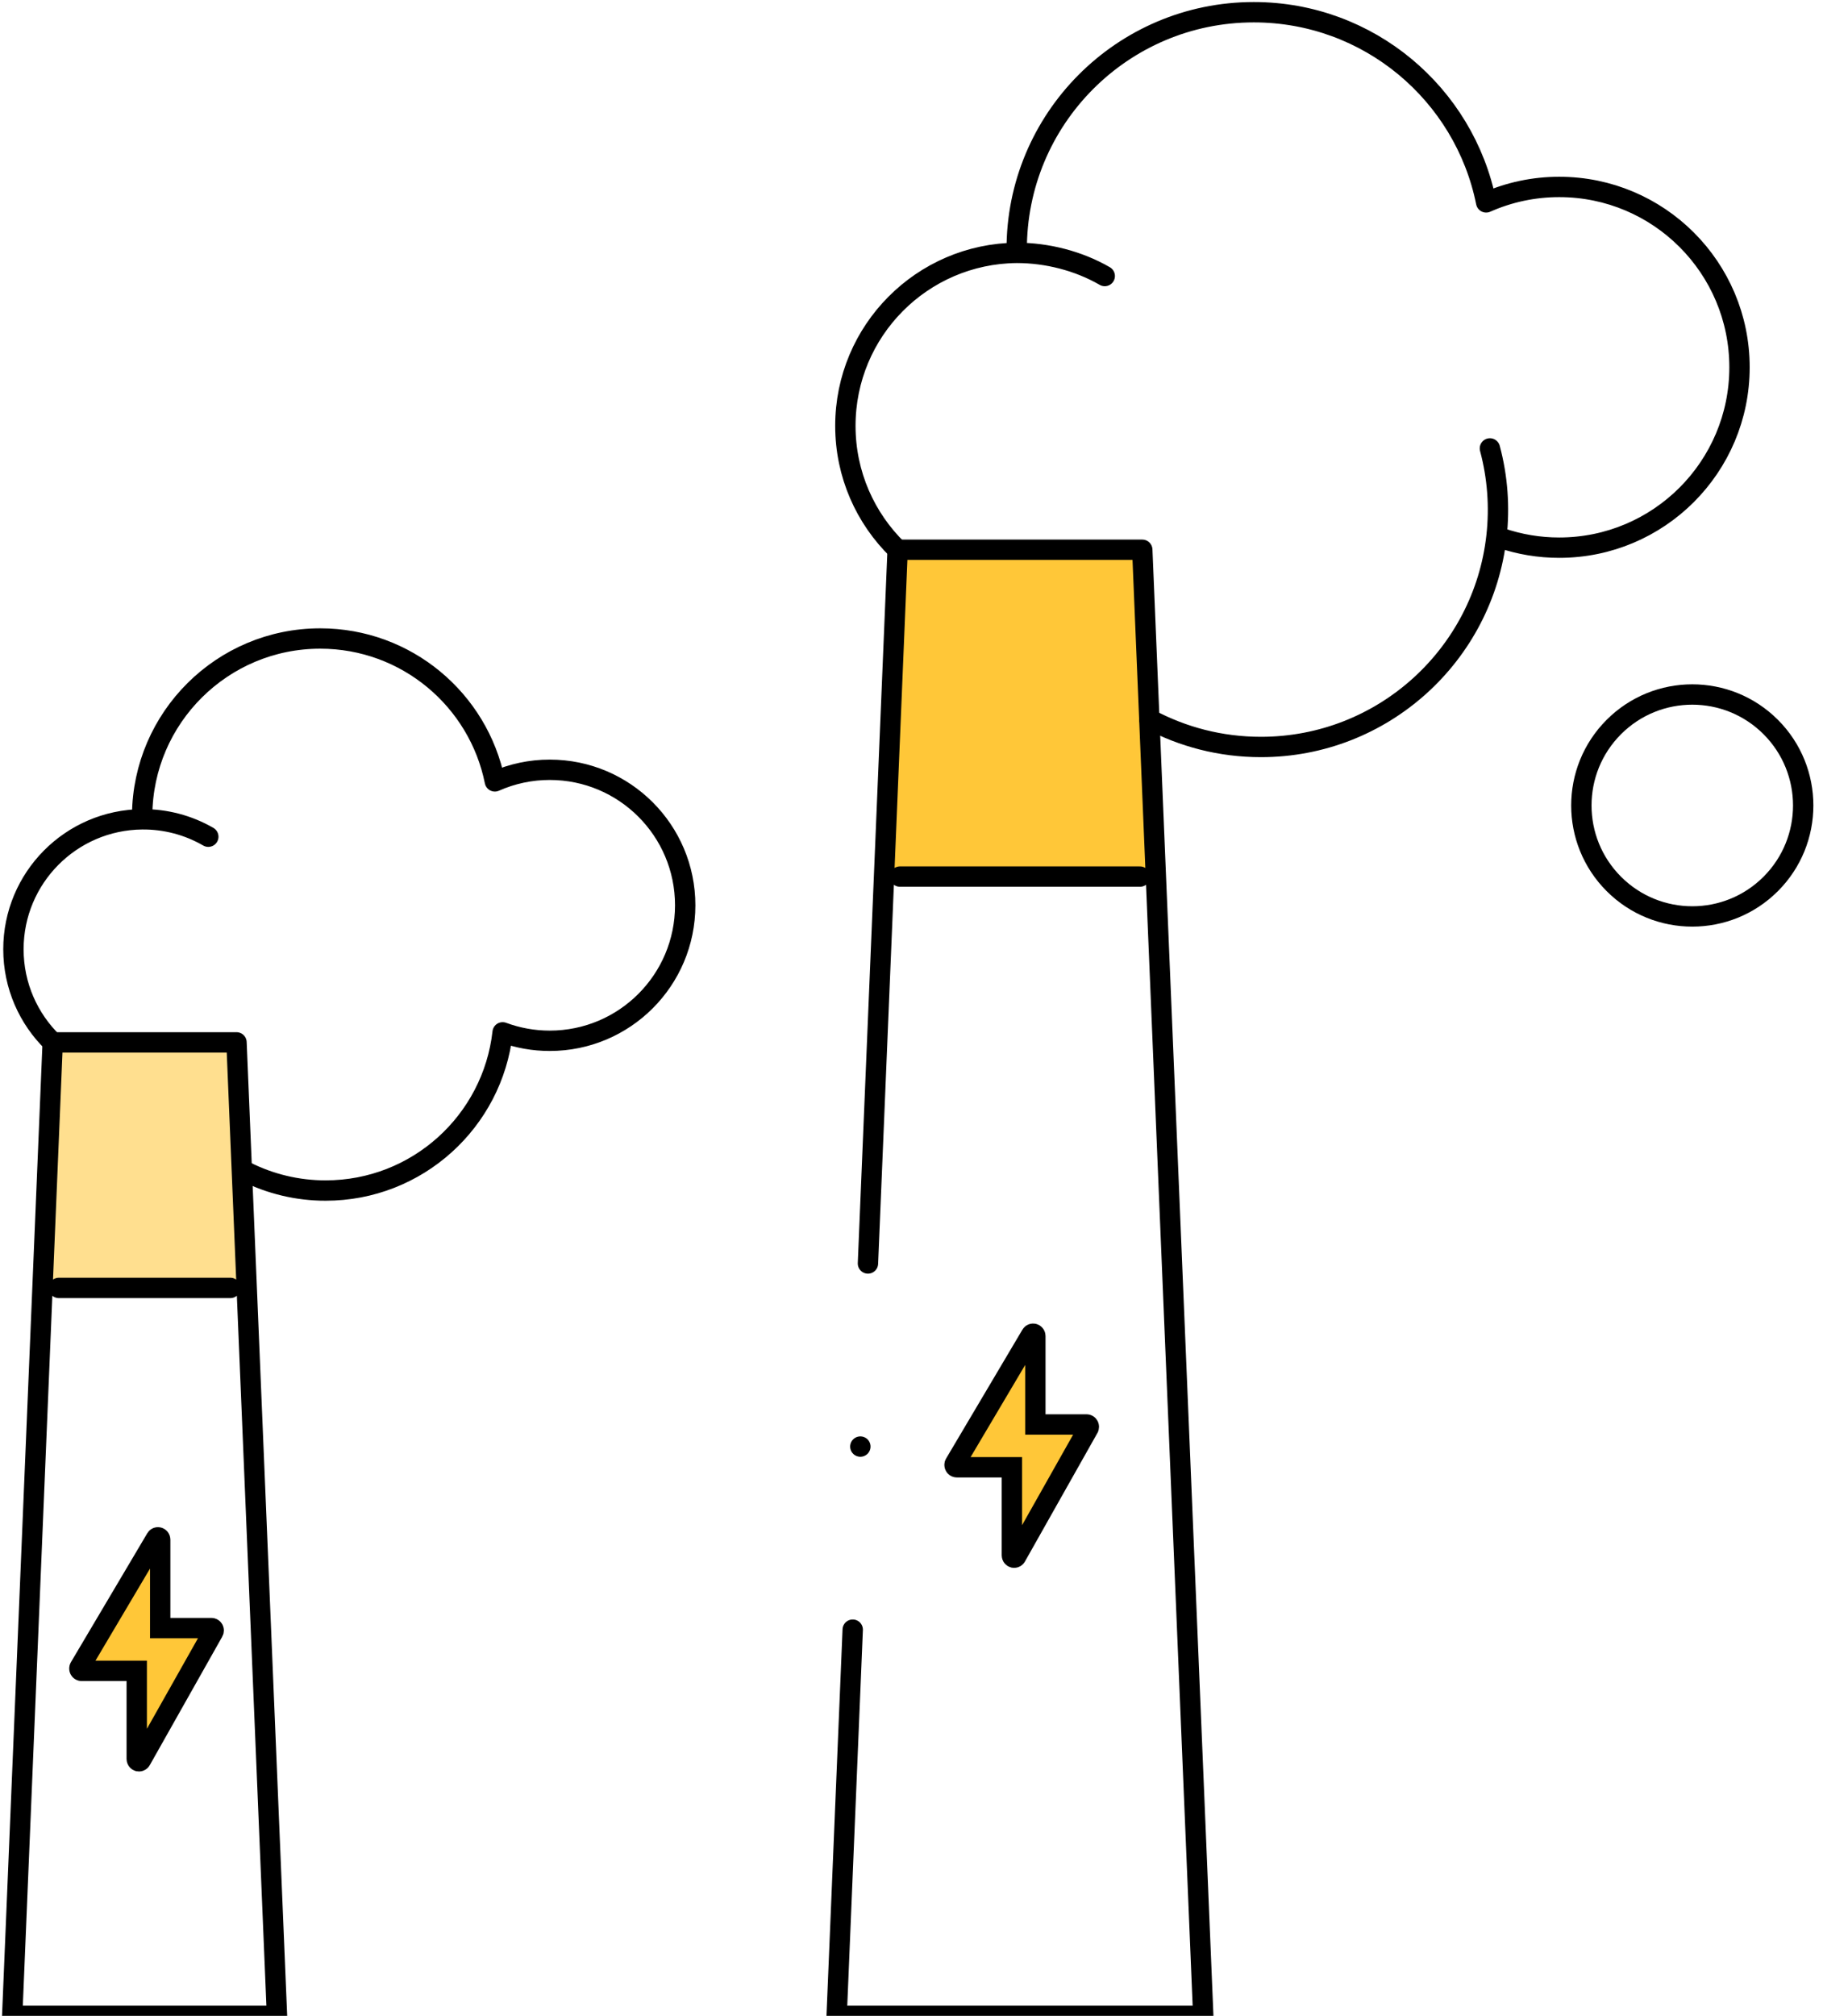
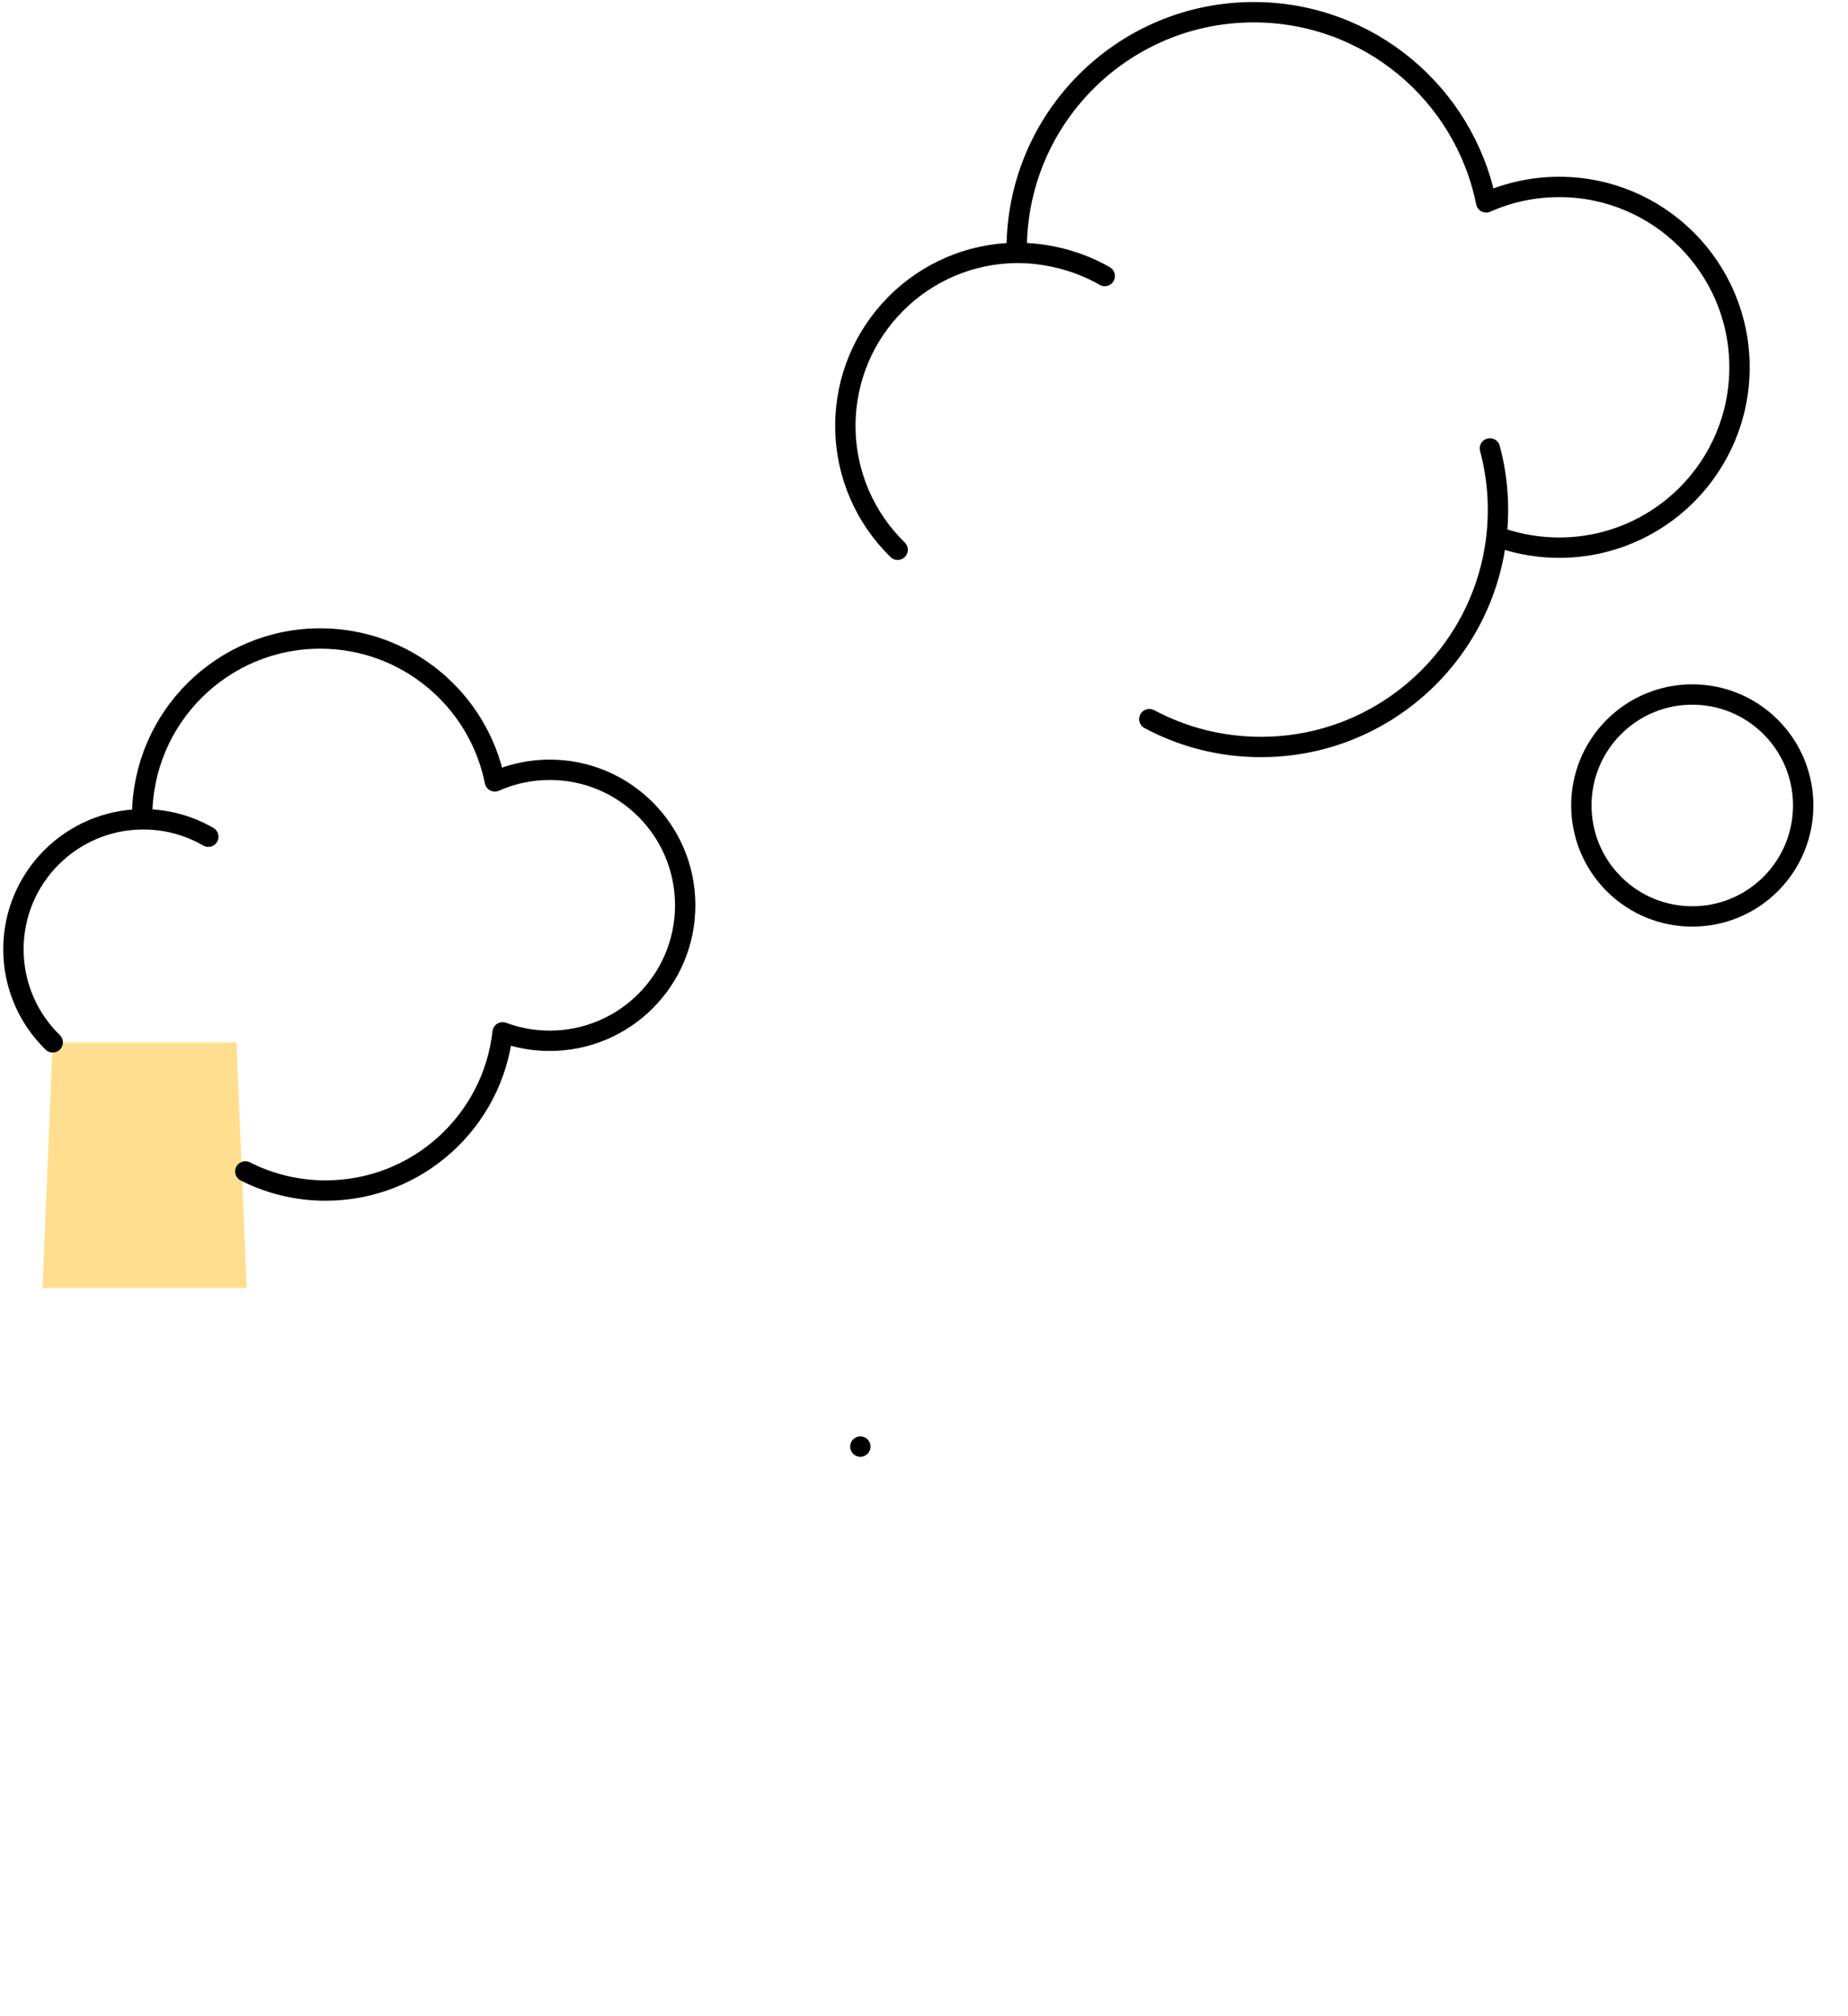
<svg xmlns="http://www.w3.org/2000/svg" width="454" height="495" viewBox="0 0 454 495" fill="none">
  <path fill-rule="evenodd" clip-rule="evenodd" d="M10.437 316.257H60.611L59.403 287.203L58.103 255.962H12.946L10.437 316.257Z" fill="#FFC738" fill-opacity="0.56" />
-   <path fill-rule="evenodd" clip-rule="evenodd" d="M282.356 176.582L280.626 135.001H220.522L217.183 215.253H283.966L282.356 176.582Z" fill="#FFC738" />
-   <path d="M213.23 310.256L220.522 135.001H280.626L295.605 495H205.543L209.488 400.172M280.055 215.253H221.093" stroke="black" stroke-width="5" stroke-miterlimit="22.926" stroke-linecap="round" stroke-linejoin="round" />
  <path d="M282.356 176.583C290.526 180.95 299.859 183.427 309.77 183.427C339.725 183.427 364.394 160.812 367.644 131.724C368.456 124.482 367.914 117.154 366.027 110.111M368.65 132.084C373.287 133.677 378.156 134.487 383.058 134.482C407.518 134.482 427.346 114.654 427.346 90.194C427.346 65.734 407.518 45.906 383.058 45.906C376.875 45.898 370.758 47.19 365.106 49.698C359.751 23.062 336.225 3 308.011 3C275.725 3 249.63 29.26 249.775 61.469M271.405 67.78C264.947 64.051 257.238 62.093 249.781 62.093C226.495 62.299 207.682 81.236 207.682 104.57C207.682 116.503 212.604 127.285 220.526 135.002" stroke="black" stroke-width="5" stroke-miterlimit="22.926" stroke-linecap="round" stroke-linejoin="round" />
  <path d="M435.013 217.058C445.655 206.416 445.654 189.162 435.012 178.52C424.37 167.879 407.117 167.879 396.475 178.521C385.833 189.163 385.834 206.417 396.476 217.058C407.118 227.7 424.371 227.7 435.013 217.058Z" stroke="black" stroke-width="5" stroke-miterlimit="22.926" stroke-linecap="round" stroke-linejoin="round" />
-   <path d="M56.594 316.257H14.455M68.049 495.001L58.103 255.962H12.946L3 495.001H68.049Z" stroke="black" stroke-width="5" stroke-miterlimit="22.926" stroke-linecap="round" stroke-linejoin="round" />
  <path d="M51.175 205.459C46.238 202.608 40.628 201.133 34.928 201.187C17.433 201.341 3.299 215.569 3.299 233.1C3.299 242.065 6.997 250.166 12.949 255.963M60.266 287.653C66.383 290.748 73.144 292.355 79.999 292.346C102.504 292.346 121.039 275.355 123.48 253.501C127.186 254.875 131.107 255.577 135.06 255.573C153.437 255.573 168.334 240.676 168.334 222.299C168.334 203.922 153.437 189.025 135.06 189.025C130.414 189.019 125.819 189.989 121.573 191.874C117.549 171.862 99.873 156.789 78.677 156.789C54.609 156.789 35.119 176.213 34.925 200.155" stroke="black" stroke-width="5" stroke-miterlimit="22.926" stroke-linecap="round" stroke-linejoin="round" />
  <path d="M211.359 355.215H211.367" stroke="black" stroke-width="5" stroke-miterlimit="2.613" stroke-linecap="round" stroke-linejoin="round" />
-   <path d="M249.029 382.488L249.019 382.485L249.008 382.483C248.773 382.42 248.591 382.197 248.591 381.924V362.795V360.295H246.091H235.056C234.862 360.295 234.68 360.192 234.579 360.012L234.576 360.007C234.472 359.823 234.476 359.596 234.58 359.422L234.585 359.414L253.333 327.776L253.333 327.776L253.338 327.768C253.463 327.554 253.709 327.455 253.947 327.52C254.18 327.585 254.357 327.805 254.357 328.075V347.29V349.79H256.857H266.943C267.133 349.79 267.314 349.89 267.419 350.071L267.422 350.077C267.525 350.254 267.526 350.479 267.424 350.659L267.423 350.661L249.619 382.218L249.616 382.223C249.519 382.396 249.337 382.5 249.144 382.5C249.081 382.5 249.044 382.492 249.029 382.488Z" fill="#FFC738" stroke="black" stroke-width="5" />
-   <path d="M34.029 432.488L34.019 432.485L34.008 432.483C33.773 432.42 33.591 432.197 33.591 431.924V412.795V410.295H31.091H20.056C19.862 410.295 19.68 410.192 19.578 410.012L19.576 410.007C19.472 409.823 19.476 409.596 19.581 409.422L19.585 409.414L38.333 377.776L38.333 377.776L38.338 377.768C38.463 377.554 38.709 377.455 38.947 377.52C39.18 377.585 39.357 377.805 39.357 378.075V397.29V399.79H41.857H51.943C52.133 399.79 52.315 399.89 52.419 400.071L52.422 400.077C52.525 400.254 52.526 400.479 52.425 400.659L52.423 400.661L34.619 432.218L34.616 432.223C34.519 432.396 34.337 432.5 34.144 432.5C34.081 432.5 34.044 432.492 34.029 432.488Z" fill="#FFC738" stroke="black" stroke-width="5" />
</svg>